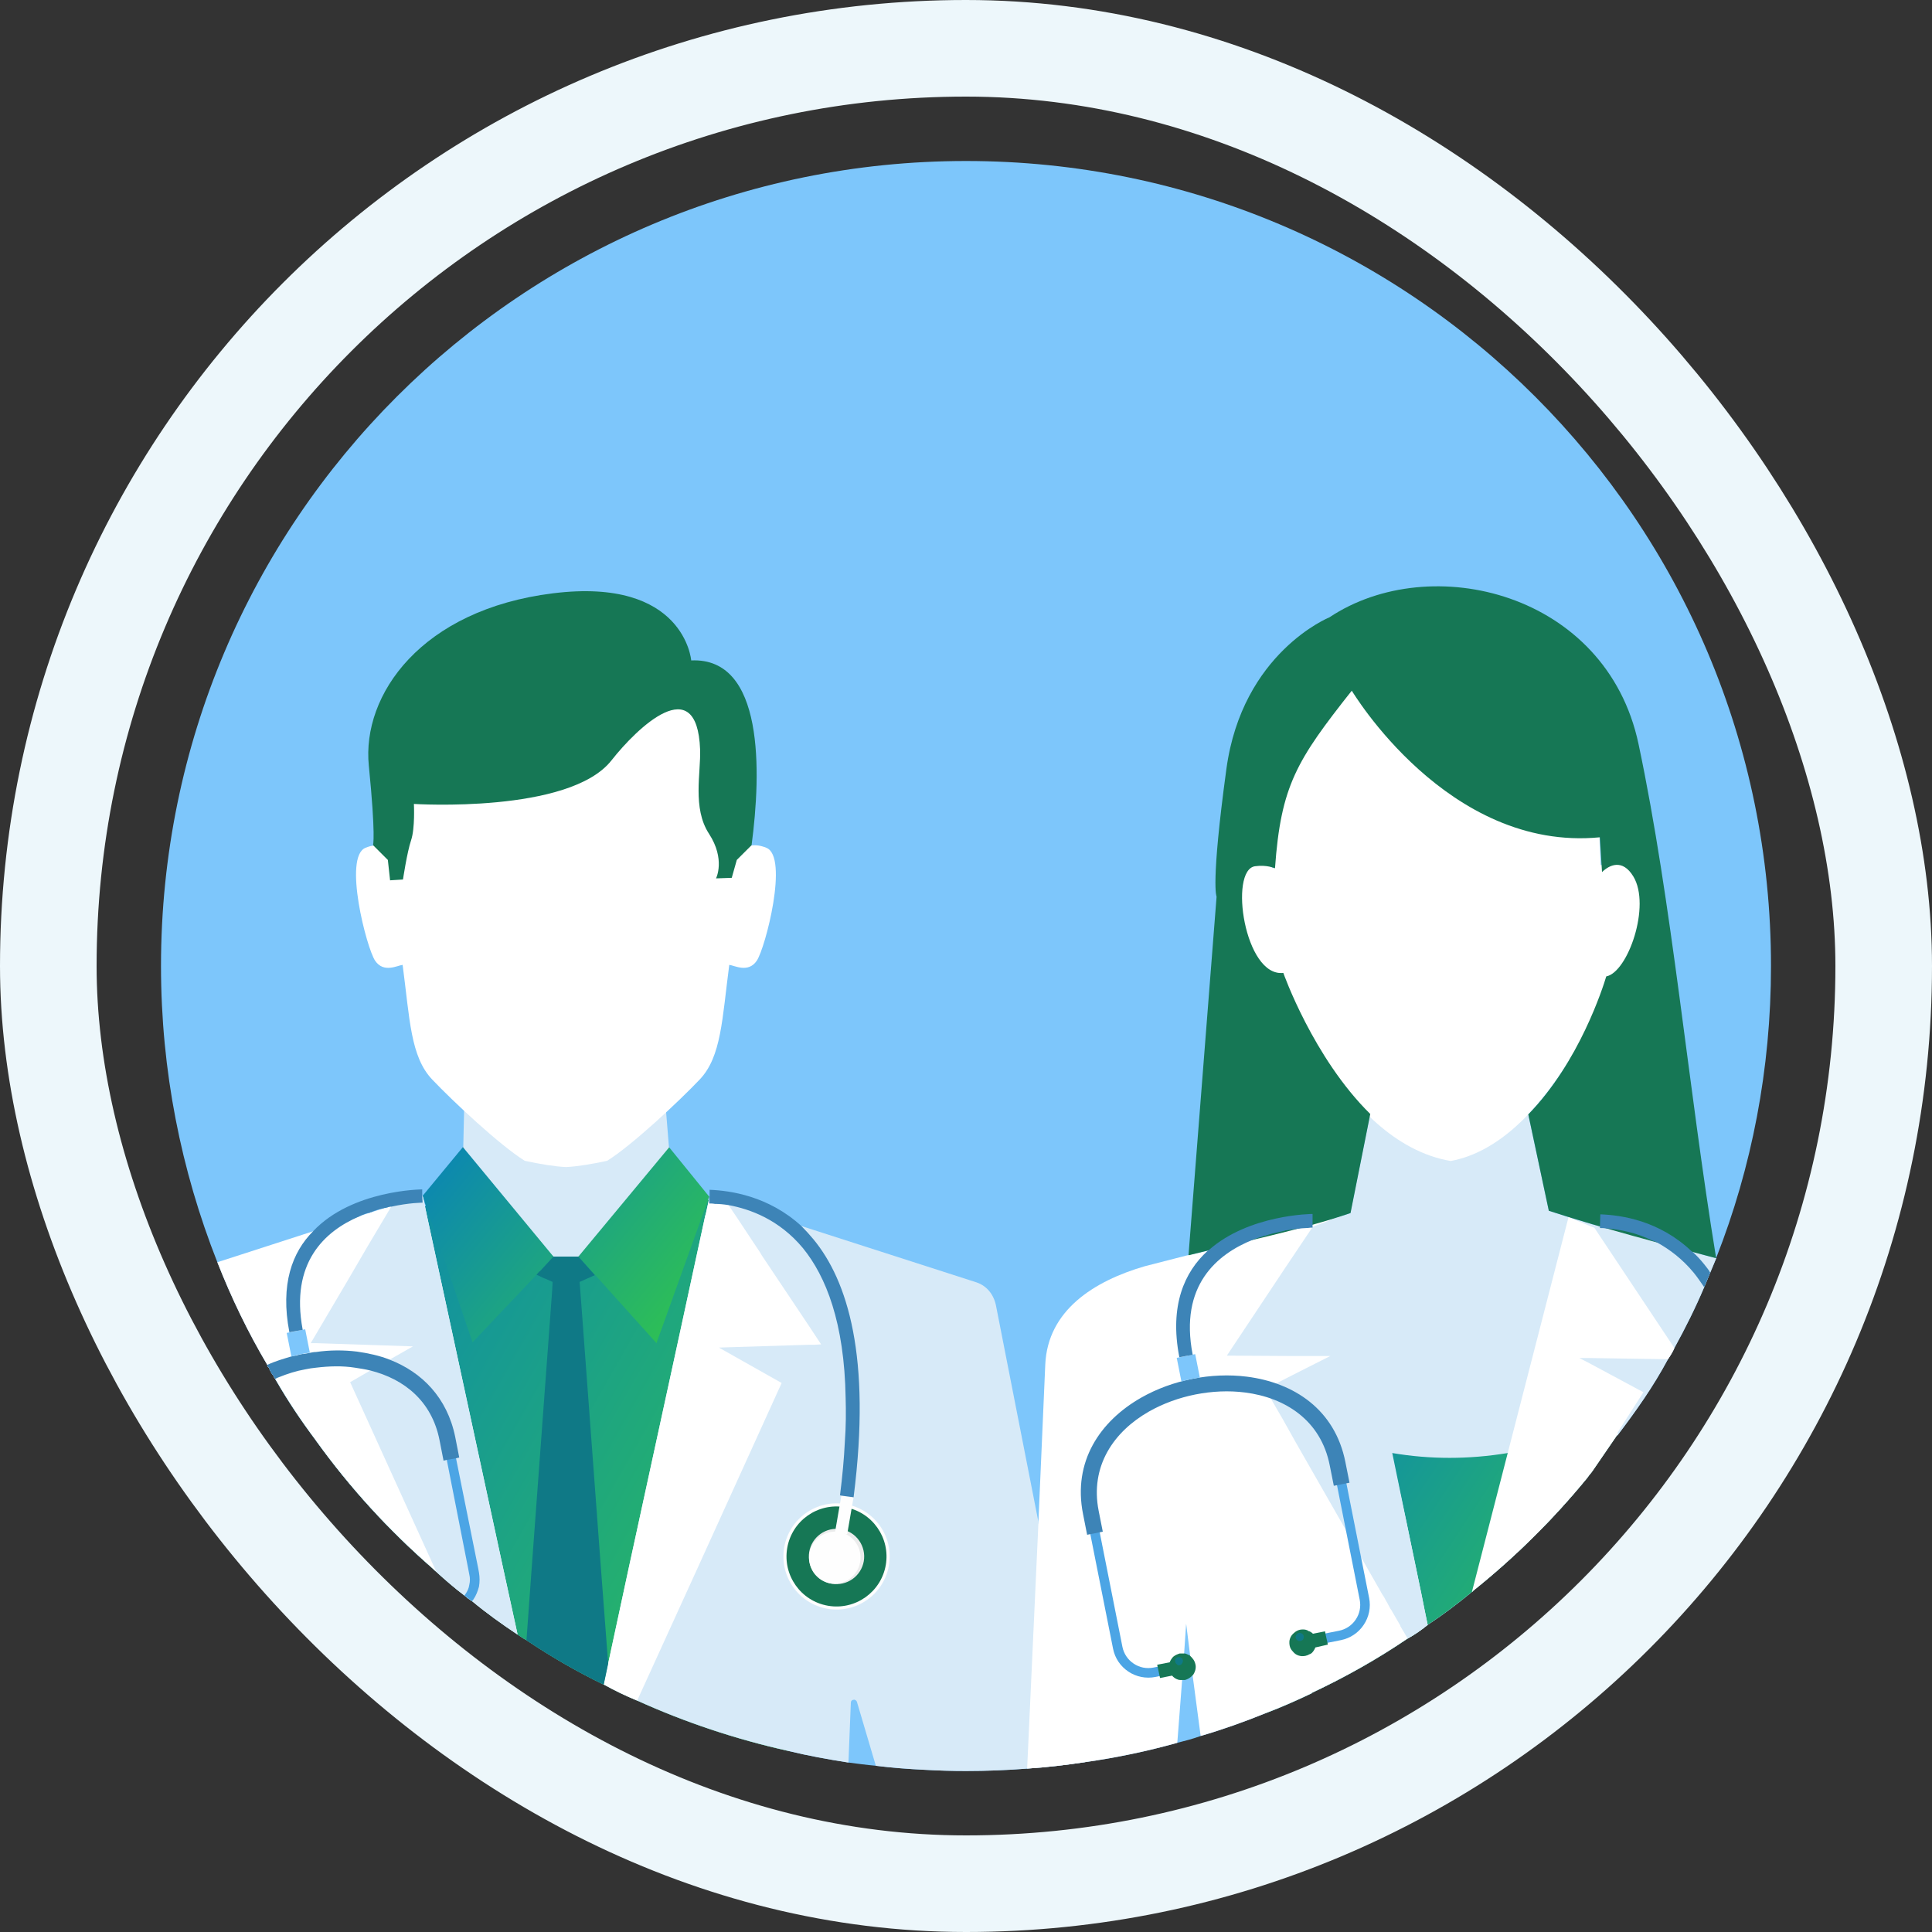
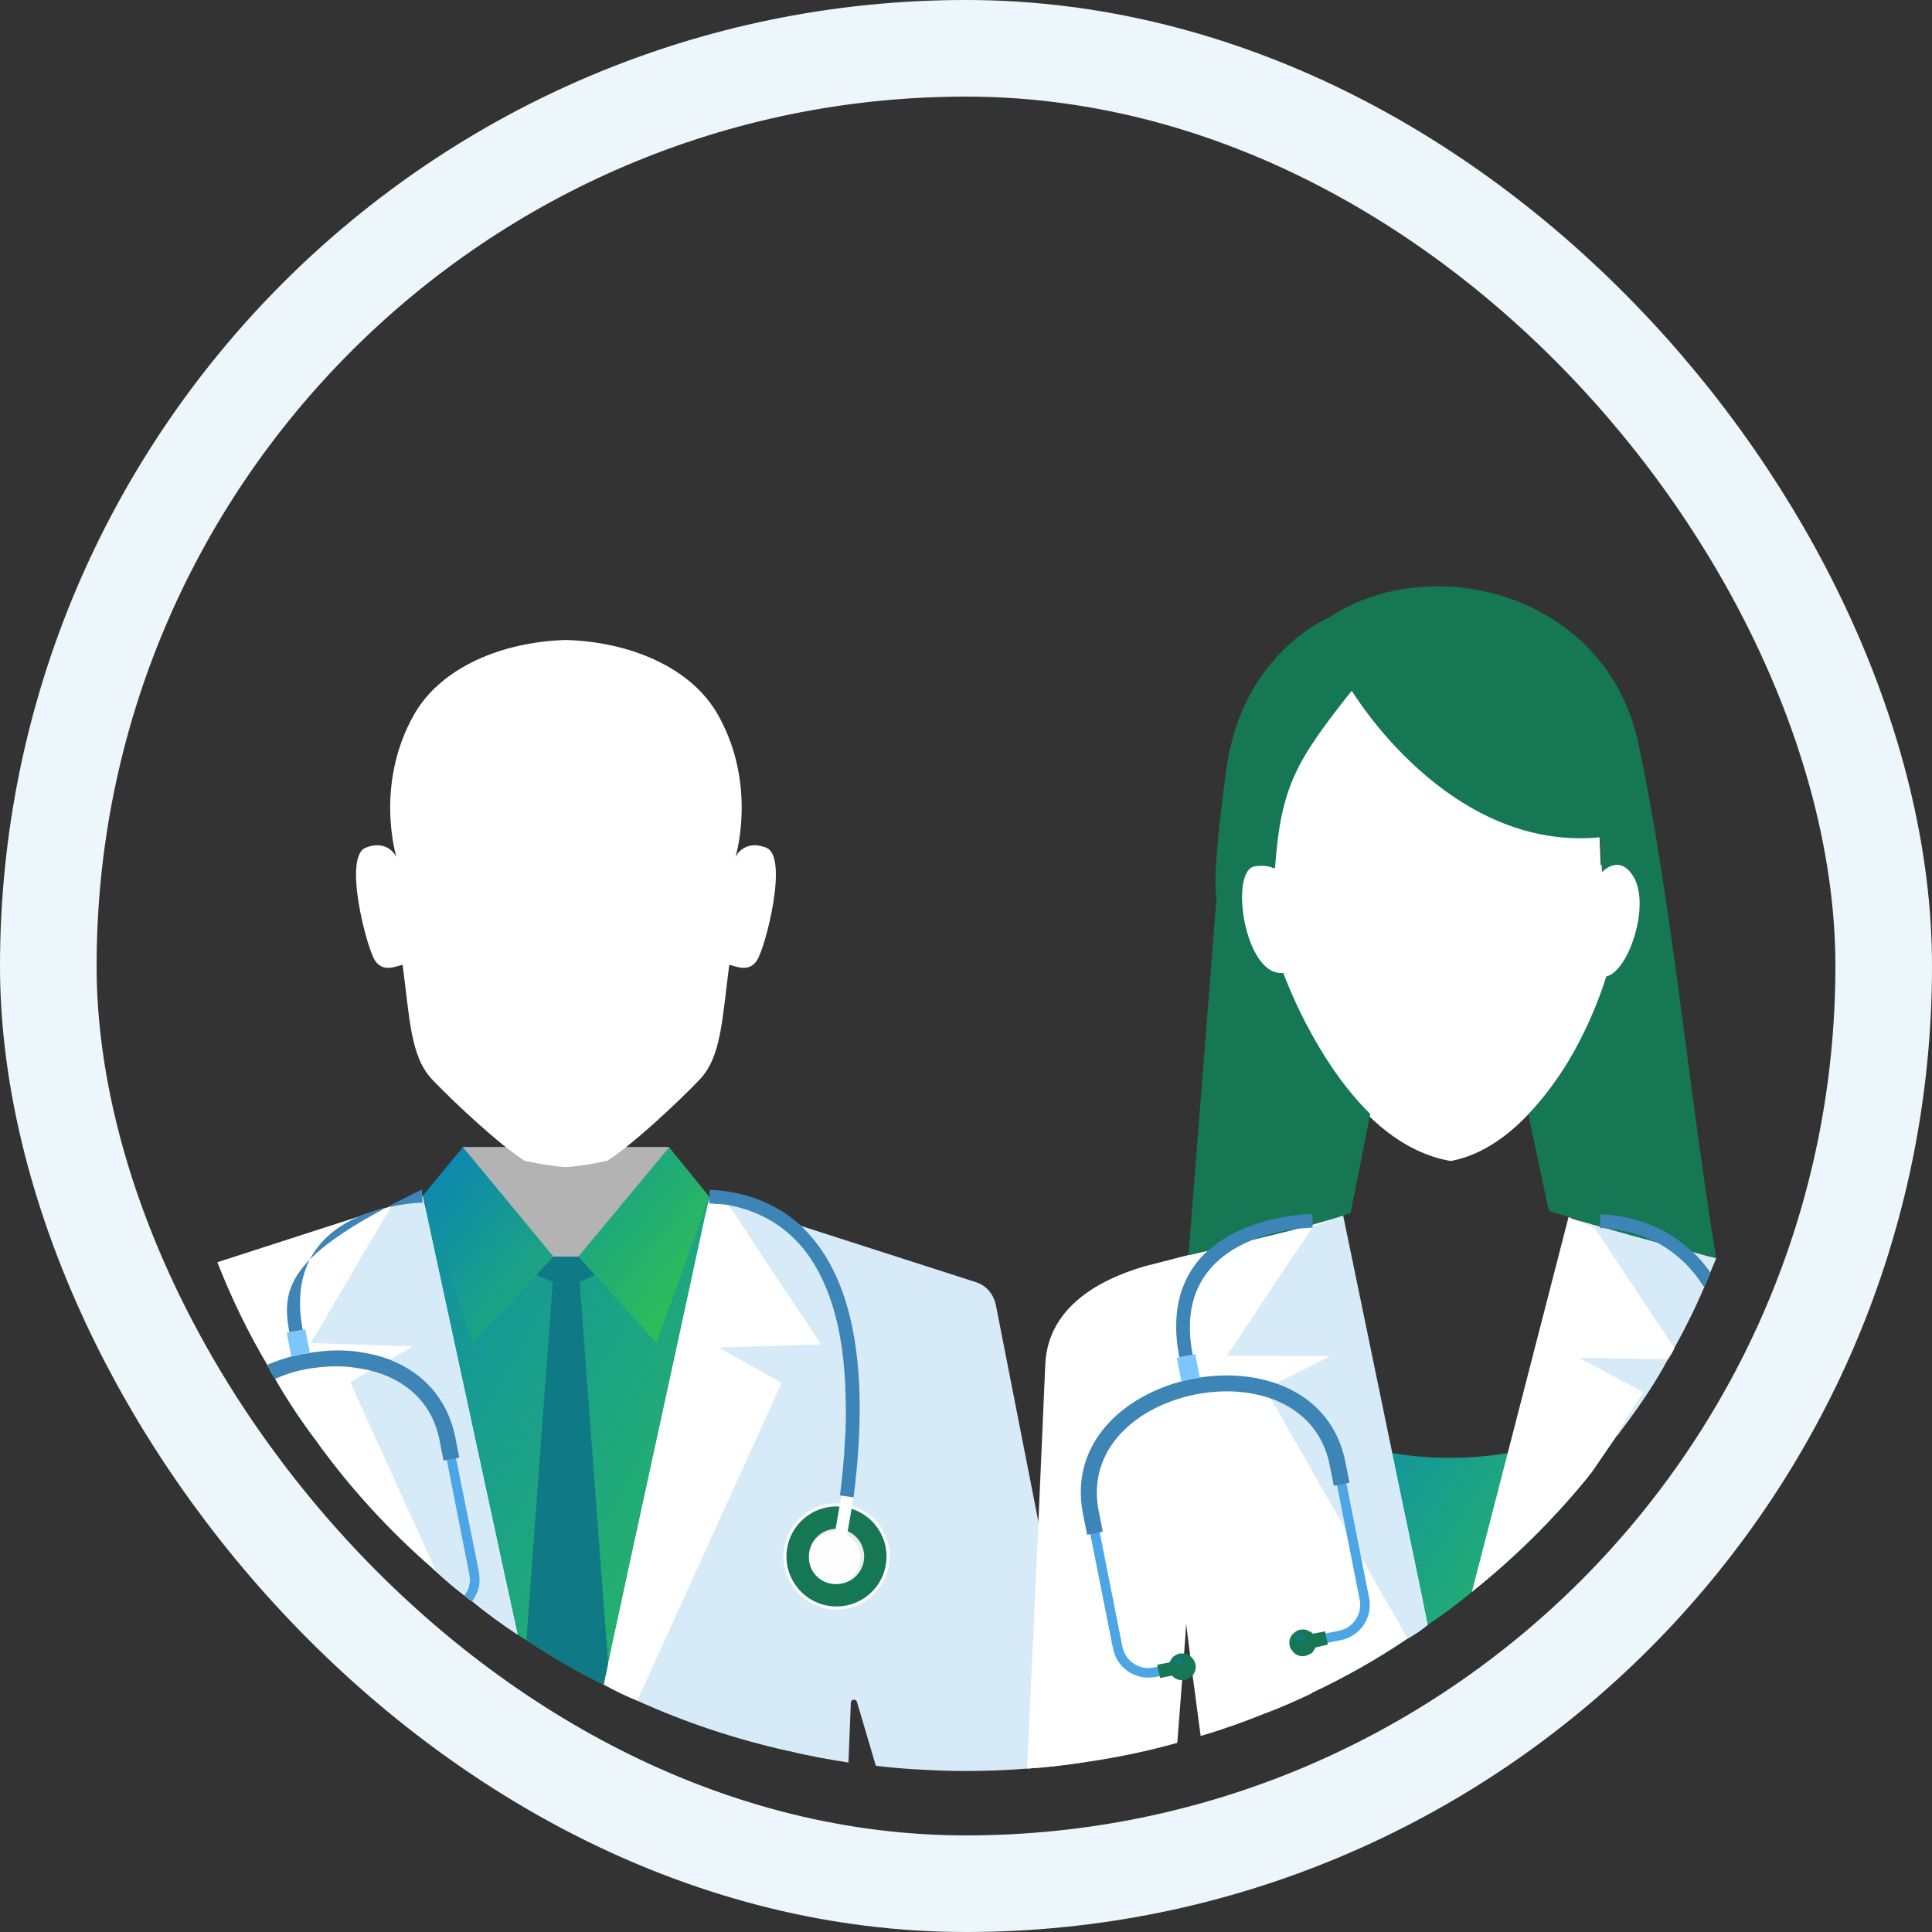
<svg xmlns="http://www.w3.org/2000/svg" width="60" height="60" viewBox="0 0 60 60" fill="none">
  <rect x="0" y="0" width="60" height="60" fill="#333333" stroke="none" />
-   <path d="M55 30C55 33.2 54.4 36.263 53.3 39.062V39.075C53.237 39.225 53.175 39.375 53.112 39.525L52.925 39.975C52.65 40.625 52.337 41.25 52 41.862C51.95 41.987 51.875 42.1 51.8 42.212C51.337 43.075 50.812 43.812 50.225 44.587V44.562L49.462 45.675C49.413 45.75 49.35 45.812 49.3 45.888C48.237 47.188 47.05 48.362 45.737 49.413C45.737 49.413 45.737 49.425 45.725 49.438C45.725 49.438 45.725 49.438 45.712 49.438C45.275 49.8 44.812 50.15 44.337 50.462C44.138 50.625 43.938 50.763 43.712 50.888C42.775 51.525 41.775 52.087 40.737 52.575V52.587C40.263 52.812 39.788 53.025 39.288 53.212C38.638 53.475 37.975 53.712 37.288 53.913C37.05 54 36.812 54.062 36.562 54.125C35.625 54.388 34.675 54.587 33.7 54.725C33.112 54.812 32.513 54.888 31.9 54.925C31.275 54.975 30.637 55 30 55C29.575 55 29.137 54.987 28.712 54.962C28.2 54.938 27.7 54.9 27.2 54.837C26.913 54.812 26.637 54.775 26.35 54.737C25.712 54.638 25.087 54.525 24.475 54.375C22.85 54.013 21.275 53.487 19.788 52.812C19.425 52.663 19.087 52.5 18.75 52.312H18.738C17.913 51.913 17.113 51.45 16.35 50.938C16.25 50.888 16.163 50.825 16.075 50.763C15.588 50.438 15.113 50.1 14.662 49.725C14.575 49.675 14.5 49.612 14.425 49.55C14.125 49.325 13.838 49.075 13.562 48.825C13.512 48.788 13.475 48.75 13.425 48.7C12.075 47.525 10.863 46.2 9.812 44.737C9.362 44.138 8.95 43.525 8.575 42.875C8.562 42.862 8.55 42.837 8.55 42.825C8.525 42.8 8.5 42.763 8.5 42.737C8.438 42.663 8.388 42.575 8.35 42.475C8.313 42.45 8.3 42.425 8.3 42.388C7.7 41.375 7.188 40.312 6.75 39.2C5.625 36.35 5 33.25 5 30C5 16.188 16.188 5 30 5C43.812 5 55 16.188 55 30Z" fill="#7DC6FB" />
  <path d="M14.371 35.621H20.781L20.816 36.059L17.683 40.808L14.318 36.012L14.371 35.621Z" fill="#B3B3B3" />
-   <path d="M25.113 39.588V48.7H13.425C12.075 47.525 10.863 46.2 9.812 44.738V39.588L11.412 38.713L11.625 38.6L13.25 37.713L13.313 37.688L14.363 37.113V36.888L14.387 36.088V35.625L14.413 34.5V34.425L20.663 34.288L20.688 34.55L20.775 35.625L20.813 36.063L20.875 36.813L20.888 36.963L21.875 37.575L21.938 37.613L23.325 38.475L23.388 38.513L25.113 39.588Z" fill="#D7EAF8" />
  <path d="M12.312 26.617C12.312 26.617 12.051 26.045 11.351 26.329C10.652 26.612 11.383 29.442 11.65 29.836C11.917 30.231 12.348 29.98 12.504 29.965C12.727 31.652 12.747 32.814 13.422 33.525C14.062 34.199 15.526 35.571 16.297 36.05C16.819 36.16 17.209 36.225 17.576 36.244C17.943 36.225 18.332 36.16 18.855 36.05C19.626 35.571 21.09 34.199 21.73 33.525C22.405 32.814 22.425 31.652 22.648 29.965C22.805 29.98 23.235 30.231 23.502 29.836C23.77 29.442 24.501 26.612 23.801 26.329C23.102 26.045 22.84 26.617 22.84 26.617C22.84 26.617 23.532 24.396 22.303 22.209C21.46 20.709 19.539 19.932 17.576 19.875C15.614 19.932 13.692 20.709 12.849 22.209C11.62 24.396 12.312 26.617 12.312 26.617Z" fill="white" />
  <path d="M26.438 43.7L26.238 44.788L25.888 46.7L25.863 46.8L25.738 47.513L25.725 47.6L25.463 49.025V49.038L25.325 49.737L25.313 49.837L24.475 54.375C22.85 54.013 21.275 53.487 19.788 52.812C19.425 52.663 19.088 52.5 18.75 52.312H18.738C17.913 51.913 17.113 51.45 16.35 50.938C16.25 50.888 16.163 50.825 16.075 50.763C15.588 50.438 15.113 50.1 14.663 49.725C14.575 49.675 14.5 49.612 14.425 49.55C14.125 49.325 13.838 49.075 13.563 48.825C13.513 48.788 13.475 48.75 13.425 48.7C12.075 47.525 10.863 46.2 9.813 44.737C9.363 44.138 8.95 43.525 8.575 42.875L8.65 42.775L8.738 42.65C8.738 42.65 8.738 42.638 8.75 42.638L9.038 42.225L9.125 42.112L9.525 41.538L9.813 41.15L10.8 39.763L11.625 38.6L12.125 37.9L13.2 37.475V37.462H13.225V37.45L14.088 36.675L14.363 36.888L15.588 37.812L15.6 37.825L17.188 39.025H17.963L19.763 37.663L20.875 36.812L21.063 36.675L21.988 37.25V37.263L22.013 37.275H22.025L22.2 37.388L22.888 37.812L23.025 37.9L23.388 38.513L23.6 38.888L23.65 38.975L25.113 41.45L25.3 41.763L26.263 43.413L26.438 43.7Z" fill="url(#paint0_linear_519_32442)" />
  <path d="M14.387 35.638L14.375 35.625L13.125 37.138L13.225 37.45V37.462L13.312 37.688L14.675 41.688L16.663 39.587L16.75 39.487H16.762L17.188 39.025L14.387 35.638ZM20.788 35.638H20.775L17.962 39.025L18.475 39.6H18.488L20.387 41.712L21.875 37.575L21.988 37.263V37.25L22.025 37.175V37.163L20.788 35.638Z" fill="url(#paint1_linear_519_32442)" />
  <path d="M14.662 49.725C14.575 49.675 14.5 49.613 14.425 49.55C14.125 49.325 13.838 49.075 13.562 48.825C13.512 48.788 13.475 48.75 13.425 48.7C12.075 47.525 10.863 46.2 9.812 44.738C9.362 44.138 8.95 43.525 8.575 42.875C8.562 42.863 8.55 42.838 8.55 42.825C8.525 42.8 8.5 42.763 8.5 42.738C8.437 42.663 8.387 42.575 8.35 42.475C8.312 42.45 8.3 42.425 8.3 42.388C7.7 41.375 7.187 40.313 6.75 39.2L9.725 38.238L11.162 37.775C11.175 37.763 11.2 37.763 11.212 37.75L11.912 37.525C11.938 37.513 11.95 37.513 11.975 37.513L12.162 37.45L13.113 37.138H13.125L13.2 37.463V37.475L13.25 37.713L15.625 48.7L16.075 50.763C15.587 50.438 15.113 50.1 14.662 49.725Z" fill="white" />
  <path d="M32.249 47.3V47.263L30.937 40.575C30.875 40.225 30.662 39.938 30.325 39.825L24.887 38.075L22.574 37.338L22.562 37.325L22.037 37.163L22.024 37.2V37.225L22.012 37.275L21.937 37.613L21.924 37.675L21.899 37.763L21.074 41.575L19.524 48.7L18.887 51.663L18.75 52.313C19.087 52.5 19.424 52.663 19.787 52.813C21.274 53.488 22.849 54.013 24.474 54.375C25.087 54.525 25.712 54.638 26.349 54.738L26.424 52.875C26.424 52.825 26.462 52.788 26.512 52.788C26.549 52.775 26.599 52.813 26.612 52.85L27.2 54.838C27.699 54.9 28.199 54.938 28.712 54.963C29.137 54.988 29.574 55 30 55C30.637 55 31.274 54.975 31.899 54.925C32.512 54.888 33.112 54.813 33.7 54.725L32.249 47.3ZM15.624 48.7L13.249 37.713L13.199 37.475V37.463L13.124 37.138H13.112L13.062 37.15L12.174 37.425L12.162 37.45L12.149 37.475L11.412 38.713L10.8 39.763L9.812 41.438L9.649 41.713H9.812L12.825 41.813L12.099 42.225L11.975 42.3L11.624 42.5L11.499 42.563L10.874 42.925L13.499 48.7L13.562 48.825C13.837 49.075 14.124 49.325 14.424 49.55C14.499 49.613 14.574 49.675 14.662 49.725C15.112 50.1 15.587 50.438 16.074 50.763L15.624 48.7Z" fill="#D7EAF8" />
  <path d="M25.5 41.75L25.3 41.763H25.113L22.325 41.85L24.275 42.95L21.663 48.7L19.788 52.813C19.425 52.663 19.087 52.5 18.75 52.313L18.887 51.663L19.525 48.7L21.075 41.575L21.9 37.763L21.925 37.675L21.938 37.613L22.012 37.275L22.025 37.225V37.2L22.038 37.163L22.562 37.325L22.575 37.338L22.625 37.425L22.887 37.813L23.325 38.475L23.6 38.888L23.65 38.975L25.113 41.163L25.5 41.75Z" fill="white" />
-   <path d="M22.237 27.279L22.725 27.262L22.882 26.706L23.341 26.248C23.644 23.963 23.734 20.408 21.466 20.51C21.466 20.51 21.262 17.918 17.172 18.426C13.082 18.934 11.234 21.575 11.454 23.778C11.674 25.981 11.585 26.247 11.585 26.247L12.045 26.706L12.114 27.339L12.515 27.314C12.515 27.314 12.641 26.467 12.767 26.094C12.893 25.721 12.854 24.967 12.854 24.967C12.854 24.967 17.685 25.275 18.99 23.614C19.797 22.589 21.649 20.812 21.742 23.273C21.769 24.003 21.498 25.096 22.018 25.892C22.537 26.689 22.237 27.279 22.237 27.279Z" fill="#167755" />
  <path d="M18.887 51.663L18.75 52.312H18.737C17.912 51.913 17.112 51.45 16.35 50.937L16.512 48.7L17.15 40.05V40.038L17.162 39.812L16.912 39.7H16.9L16.662 39.587L16.75 39.487H16.762L17.187 39.025H17.962L18.475 39.6L18 39.812L18.037 40.287L18.662 48.7L18.887 51.663Z" fill="#0F7986" />
  <path d="M25.699 49.962C24.801 49.807 24.199 48.954 24.354 48.056C24.509 47.159 25.363 46.557 26.26 46.712C27.158 46.867 27.76 47.72 27.605 48.618C27.45 49.515 26.596 50.117 25.699 49.962Z" fill="#FEFEFE" />
  <path d="M25.714 49.868C24.869 49.722 24.302 48.919 24.448 48.073C24.594 47.228 25.397 46.661 26.242 46.807C27.087 46.953 27.654 47.757 27.509 48.602C27.363 49.447 26.559 50.014 25.714 49.868Z" fill="#167755" />
  <path d="M25.832 49.184C25.608 49.145 25.408 49.019 25.276 48.833C25.145 48.647 25.093 48.416 25.132 48.191C25.171 47.967 25.297 47.767 25.483 47.636C25.669 47.504 25.9 47.452 26.125 47.491C26.349 47.53 26.549 47.656 26.68 47.842C26.812 48.028 26.864 48.259 26.826 48.484C26.787 48.708 26.66 48.908 26.474 49.04C26.288 49.171 26.057 49.223 25.832 49.184Z" fill="#EBECEC" />
  <path d="M25.933 47.583L26.31 47.648L26.513 46.472L26.136 46.407L25.933 47.583Z" fill="#FEFEFE" />
  <path d="M14.875 48.838C14.9 48.988 14.9 49.125 14.875 49.275C14.837 49.413 14.787 49.55 14.7 49.675C14.687 49.688 14.675 49.713 14.662 49.725C14.575 49.675 14.5 49.613 14.425 49.55C14.437 49.538 14.437 49.525 14.45 49.513C14.512 49.425 14.562 49.325 14.575 49.213C14.6 49.113 14.6 49 14.575 48.9L14.537 48.7L13.875 45.338L13.75 44.7C13.512 43.488 12.662 42.788 11.625 42.5C11.437 42.438 11.237 42.4 11.037 42.375C10.637 42.325 10.225 42.325 9.812 42.388C9.7 42.4 9.587 42.413 9.475 42.438C9.225 42.488 8.987 42.55 8.75 42.638C8.737 42.638 8.737 42.65 8.737 42.65C8.65 42.675 8.575 42.7 8.5 42.738C8.437 42.663 8.387 42.575 8.35 42.475C8.575 42.375 8.8 42.288 9.037 42.225C9.162 42.188 9.287 42.163 9.412 42.138C9.55 42.113 9.675 42.088 9.812 42.075C10.237 42.025 10.662 42.025 11.075 42.075C11.387 42.113 11.687 42.188 11.975 42.3C12.987 42.65 13.8 43.413 14.037 44.65L14.162 45.288L14.85 48.7L14.875 48.838Z" fill="#4CA5E5" />
  <path d="M14.262 45.263L14.162 45.288L13.875 45.338L13.775 45.362L13.65 44.725C13.412 43.513 12.55 42.825 11.5 42.562C11.35 42.525 11.187 42.5 11.025 42.475C10.637 42.413 10.225 42.425 9.812 42.475C9.7 42.487 9.6 42.5 9.487 42.525C9.2 42.575 8.925 42.663 8.65 42.775C8.612 42.788 8.587 42.8 8.55 42.825C8.525 42.8 8.5 42.763 8.5 42.737C8.437 42.663 8.387 42.575 8.35 42.475C8.312 42.45 8.3 42.425 8.3 42.388C8.537 42.275 8.8 42.2 9.05 42.125C9.075 42.112 9.1 42.112 9.125 42.112C9.15 42.1 9.175 42.1 9.2 42.1C9.262 42.075 9.325 42.063 9.387 42.05H9.425C9.487 42.038 9.55 42.025 9.625 42.013C9.687 42 9.75 41.988 9.812 41.988C10.237 41.925 10.675 41.925 11.087 41.975C11.437 42.025 11.787 42.1 12.1 42.225C13.1 42.613 13.887 43.4 14.137 44.625L14.262 45.263Z" fill="#3D84B7" />
  <path d="M9.622 42.008L9.478 41.281L9.191 41.338L8.904 41.395L9.05 42.13C9.238 42.075 9.429 42.035 9.622 42.008Z" fill="#7DC6FB" />
  <path d="M25.786 49.176C25.577 49.136 25.392 49.016 25.27 48.841C25.149 48.665 25.102 48.45 25.138 48.24C25.174 48.03 25.291 47.842 25.464 47.718C25.637 47.594 25.852 47.542 26.063 47.575C26.272 47.614 26.458 47.735 26.579 47.91C26.701 48.085 26.749 48.301 26.712 48.512C26.676 48.722 26.558 48.909 26.385 49.034C26.212 49.158 25.997 49.209 25.786 49.176Z" fill="#FEFEFE" />
-   <path d="M25.262 38.487C25.137 38.337 25.012 38.2 24.887 38.075C23.862 37.138 22.674 36.975 22.037 36.95V37.163H22.024V37.375C22.074 37.375 22.137 37.375 22.199 37.388C22.324 37.388 22.462 37.4 22.624 37.425C23.299 37.55 24.199 37.875 24.937 38.763C25.649 39.638 26.224 41.075 26.262 43.413C26.274 43.837 26.274 44.288 26.237 44.788C26.212 45.3 26.162 45.85 26.087 46.438L26.137 46.45L26.512 46.5C26.512 46.487 26.512 46.487 26.512 46.475C27.062 42.138 26.324 39.775 25.262 38.487ZM13.112 37.138V36.938C13.099 36.938 10.937 36.95 9.724 38.237C9.074 38.888 8.699 39.888 8.987 41.375L9.187 41.337L9.399 41.3V41.288C9.012 39.225 10.074 38.237 11.162 37.775C11.174 37.763 11.199 37.763 11.212 37.75C11.299 37.712 11.387 37.675 11.474 37.663C11.487 37.663 11.487 37.663 11.487 37.663C11.499 37.638 11.499 37.638 11.512 37.65C11.649 37.587 11.787 37.55 11.912 37.525C11.937 37.513 11.949 37.513 11.974 37.513C11.999 37.5 12.037 37.5 12.062 37.487C12.099 37.475 12.124 37.475 12.149 37.475C12.712 37.35 13.124 37.35 13.124 37.35L13.112 37.138Z" fill="#3D84B7" />
-   <path d="M49.437 38.025V38.1L49.362 42.175V42.337L49.325 44.375L49.3 45.888C48.237 47.187 47.05 48.362 45.737 49.413C45.737 49.413 45.737 49.425 45.725 49.437C45.725 49.437 45.725 49.437 45.712 49.437C45.275 49.8 44.812 50.15 44.337 50.462C44.137 50.625 43.937 50.762 43.712 50.888C42.775 51.525 41.775 52.087 40.737 52.575L40.675 51.6L40.662 51.375L40.65 51.012L40.637 50.95V50.8L40.625 50.787V50.65L40.25 44.812L40.212 44.25L40.187 43.812V43.688L40.162 43.312V43.3L40.15 43.187L40.125 42.712L40.087 42.112L39.912 39.375L39.85 38.388L40.575 38.138C40.587 38.138 40.587 38.138 40.6 38.138L40.762 38.075L41.35 37.875L41.425 37.837C41.487 37.825 41.562 37.8 41.625 37.775C41.637 37.775 41.637 37.775 41.65 37.775H41.662L41.712 37.75C41.787 37.725 41.862 37.7 41.937 37.675L42.537 34.675L42.55 34.6L42.562 34.525L47.412 34.388L47.462 34.6V34.612L48.1 37.6L48.712 37.8H48.725C48.737 37.8 48.762 37.812 48.775 37.812L48.787 37.825H48.8C48.962 37.875 49.125 37.925 49.287 37.975C49.3 37.975 49.312 37.975 49.325 37.987L49.437 38.025Z" fill="#D7EAF8" />
+   <path d="M25.262 38.487C25.137 38.337 25.012 38.2 24.887 38.075C23.862 37.138 22.674 36.975 22.037 36.95V37.163H22.024V37.375C22.074 37.375 22.137 37.375 22.199 37.388C22.324 37.388 22.462 37.4 22.624 37.425C23.299 37.55 24.199 37.875 24.937 38.763C25.649 39.638 26.224 41.075 26.262 43.413C26.274 43.837 26.274 44.288 26.237 44.788C26.212 45.3 26.162 45.85 26.087 46.438L26.137 46.45L26.512 46.5C26.512 46.487 26.512 46.487 26.512 46.475C27.062 42.138 26.324 39.775 25.262 38.487ZM13.112 37.138V36.938C9.074 38.888 8.699 39.888 8.987 41.375L9.187 41.337L9.399 41.3V41.288C9.012 39.225 10.074 38.237 11.162 37.775C11.174 37.763 11.199 37.763 11.212 37.75C11.299 37.712 11.387 37.675 11.474 37.663C11.487 37.663 11.487 37.663 11.487 37.663C11.499 37.638 11.499 37.638 11.512 37.65C11.649 37.587 11.787 37.55 11.912 37.525C11.937 37.513 11.949 37.513 11.974 37.513C11.999 37.5 12.037 37.5 12.062 37.487C12.099 37.475 12.124 37.475 12.149 37.475C12.712 37.35 13.124 37.35 13.124 37.35L13.112 37.138Z" fill="#3D84B7" />
  <path d="M50.237 43.95V44.55L50.225 44.562L49.462 45.675C49.412 45.75 49.35 45.812 49.3 45.888C48.237 47.188 47.05 48.362 45.737 49.413C45.737 49.413 45.737 49.425 45.725 49.438C45.725 49.438 45.725 49.438 45.712 49.438C45.275 49.8 44.812 50.15 44.337 50.462C44.137 50.625 43.937 50.763 43.712 50.888C42.775 51.525 41.775 52.087 40.737 52.575V52.587C40.262 52.812 39.787 53.025 39.287 53.212L39.375 43.862C39.525 43.938 39.675 44.013 39.837 44.075C39.962 44.138 40.087 44.188 40.212 44.25C40.437 44.337 40.662 44.425 40.887 44.5C40.937 44.525 40.987 44.538 41.025 44.55L41.037 44.562C41.05 44.562 41.05 44.562 41.05 44.562C41.05 44.562 41.05 44.562 41.062 44.562C41.075 44.575 41.075 44.575 41.087 44.575H41.1C41.112 44.587 41.112 44.587 41.125 44.587C41.15 44.6 41.175 44.612 41.2 44.612C41.287 44.638 41.362 44.663 41.437 44.688C41.437 44.688 41.45 44.688 41.45 44.7C41.5 44.712 41.537 44.725 41.575 44.737H41.587C41.625 44.75 41.675 44.763 41.712 44.775C41.75 44.788 41.762 44.788 41.8 44.8H41.812C41.95 44.837 42.087 44.875 42.225 44.913C42.35 44.95 42.475 44.975 42.612 45C42.775 45.05 42.95 45.075 43.112 45.1C43.137 45.112 43.15 45.112 43.175 45.112H43.212C43.225 45.125 43.225 45.125 43.237 45.125C44.412 45.325 45.612 45.325 46.825 45.125C46.837 45.112 46.85 45.112 46.862 45.112C47.675 44.975 48.487 44.725 49.325 44.375C49.625 44.25 49.937 44.112 50.237 43.95Z" fill="url(#paint2_linear_519_32442)" />
  <path d="M53.3 39.075C53.237 39.225 53.175 39.375 53.112 39.525L52.925 39.975C52.65 40.625 52.337 41.25 52 41.862C51.95 41.987 51.875 42.1 51.8 42.212C51.337 43.075 50.812 43.812 50.225 44.587V44.562L49.462 45.675C49.412 45.75 49.35 45.812 49.3 45.887C48.237 47.187 47.05 48.362 45.737 49.412L46.862 45.112L48.775 37.837H48.8L48.862 37.862L49.287 37.975C49.3 37.975 49.312 37.975 49.325 37.987C49.35 37.987 49.387 38 49.425 38.012L49.437 38.025H49.45C49.525 38.037 49.6 38.062 49.687 38.087C49.75 38.112 49.825 38.125 49.887 38.15C49.887 38.15 49.887 38.15 49.9 38.15C49.9 38.15 49.9 38.15 49.912 38.15H49.925L51.337 38.537L52.512 38.862H52.537V38.875H52.562L52.912 38.975C53.037 39.012 53.175 39.037 53.3 39.075Z" fill="#D7EAF8" />
  <path d="M44.237 49.975L44.137 49.475L43.674 47.25L43.212 45.112L41.662 37.775H41.649C41.637 37.775 41.637 37.775 41.624 37.775C41.562 37.8 41.487 37.825 41.424 37.837C41.374 37.85 41.337 37.875 41.287 37.875L40.762 38L39.912 38.212C39.899 38.225 39.887 38.225 39.874 38.225C39.824 38.237 39.774 38.25 39.712 38.262C39.587 38.287 39.437 38.325 39.299 38.375C39.262 38.375 39.237 38.388 39.212 38.4L37.537 38.825C37.537 38.825 37.537 38.825 37.524 38.837C37.524 38.837 37.512 38.837 37.499 38.85C37.424 38.862 37.337 38.875 37.262 38.9L36.912 38.975L35.549 39.325C33.962 39.788 32.537 40.7 32.462 42.375L32.249 47.262V47.3L31.899 54.925C32.512 54.887 33.112 54.812 33.699 54.725C34.674 54.587 35.624 54.388 36.562 54.125L36.712 52.175L36.774 51.35L36.837 50.425L36.962 51.425L37.037 52.025L37.287 53.912C37.974 53.712 38.637 53.475 39.287 53.212C39.787 53.025 40.262 52.812 40.737 52.587V52.575C41.774 52.087 42.774 51.525 43.712 50.888C43.937 50.762 44.137 50.625 44.337 50.462L44.237 49.975ZM41.162 50.737L40.874 50.787L40.937 51.075L41.224 51.012L41.162 50.737ZM40.437 50.737C40.412 50.712 40.374 50.712 40.337 50.712C40.274 50.725 40.224 50.8 40.237 50.862C40.249 50.888 40.249 50.9 40.262 50.912C40.274 50.925 40.287 50.937 40.299 50.95C40.312 50.95 40.324 50.962 40.337 50.962H40.387C40.462 50.95 40.499 50.888 40.487 50.812C40.487 50.787 40.462 50.75 40.437 50.737ZM44.237 49.975L44.137 49.475L43.674 47.25L43.212 45.112H43.174C43.149 45.112 43.137 45.112 43.112 45.1C42.949 45.075 42.774 45.05 42.612 45C42.474 44.975 42.349 44.95 42.224 44.912C42.087 44.875 41.949 44.837 41.812 44.8H41.799C41.762 44.788 41.749 44.788 41.712 44.775C41.674 44.762 41.624 44.75 41.587 44.737H41.574C41.537 44.725 41.499 44.712 41.449 44.7C41.449 44.687 41.437 44.687 41.437 44.687C41.362 44.662 41.287 44.638 41.199 44.612C41.174 44.612 41.149 44.6 41.124 44.587C41.112 44.587 41.112 44.587 41.099 44.575H41.087C41.074 44.575 41.074 44.575 41.062 44.562C41.049 44.562 41.049 44.562 41.049 44.562C41.049 44.562 41.049 44.562 41.037 44.562C41.049 44.587 41.062 44.6 41.074 44.625C41.099 44.662 41.112 44.7 41.124 44.737C41.249 44.962 41.337 45.212 41.387 45.487L41.512 46.125L41.812 46.062L42.099 47.55L42.174 47.925L42.249 48.312L41.837 47.6L41.799 47.55L42.224 49.687C42.249 49.788 42.249 49.9 42.224 50C42.199 50.112 42.162 50.212 42.099 50.3C42.049 50.387 41.962 50.462 41.874 50.525C41.787 50.587 41.687 50.625 41.587 50.65L41.162 50.725L41.149 50.663L40.774 50.737C40.737 50.7 40.687 50.663 40.624 50.65C40.612 50.638 40.599 50.625 40.587 50.625C40.524 50.6 40.449 50.6 40.374 50.612C40.312 50.625 40.237 50.663 40.187 50.712C40.137 50.75 40.087 50.812 40.062 50.888C40.037 50.95 40.037 51.025 40.049 51.1C40.062 51.175 40.099 51.237 40.149 51.288C40.199 51.35 40.249 51.387 40.324 51.412C40.399 51.438 40.462 51.438 40.537 51.425C40.587 51.412 40.624 51.4 40.662 51.375L40.674 51.6L40.737 52.575C41.774 52.087 42.774 51.525 43.712 50.888C43.937 50.762 44.137 50.625 44.337 50.462L44.237 49.975ZM44.237 49.975L44.137 49.475L43.674 47.25L43.212 45.112H43.174C43.149 45.112 43.137 45.112 43.112 45.1C42.949 45.075 42.774 45.05 42.612 45C42.474 44.975 42.349 44.95 42.224 44.912C42.087 44.875 41.949 44.837 41.812 44.8H41.799C41.762 44.788 41.749 44.788 41.712 44.775C41.674 44.762 41.624 44.75 41.587 44.737H41.574C41.537 44.725 41.499 44.712 41.449 44.7C41.449 44.687 41.437 44.687 41.437 44.687C41.362 44.662 41.287 44.638 41.199 44.612C41.174 44.612 41.149 44.6 41.124 44.587C41.112 44.587 41.112 44.587 41.099 44.575H41.087C41.074 44.575 41.074 44.575 41.062 44.562C41.049 44.562 41.049 44.562 41.049 44.562C41.049 44.562 41.049 44.562 41.037 44.562C41.049 44.587 41.062 44.6 41.074 44.625C41.099 44.662 41.112 44.7 41.124 44.737C41.249 44.962 41.337 45.212 41.387 45.487L41.512 46.125L41.812 46.062L42.099 47.55L42.174 47.925L42.249 48.312L41.837 47.6L41.799 47.55L42.224 49.687C42.249 49.788 42.249 49.9 42.224 50C42.199 50.112 42.162 50.212 42.099 50.3C42.049 50.387 41.962 50.462 41.874 50.525C41.787 50.587 41.687 50.625 41.587 50.65L41.162 50.725V50.737L41.224 51.012L41.637 50.937C41.787 50.912 41.924 50.85 42.049 50.775C42.162 50.687 42.274 50.587 42.349 50.462C42.437 50.337 42.487 50.2 42.512 50.062C42.549 49.912 42.549 49.762 42.512 49.625L42.262 48.35L42.812 49.312L42.824 49.325V49.337L42.862 49.4L42.924 49.512L42.974 49.587L43.037 49.7L43.087 49.788L43.187 49.975L43.199 49.987L43.474 50.462L43.487 50.487V50.5L43.574 50.65L43.599 50.687L43.712 50.888C43.937 50.762 44.137 50.625 44.337 50.462L44.237 49.975ZM44.237 49.975L44.137 49.475L43.674 47.25L43.212 45.112H43.174C43.149 45.112 43.137 45.112 43.112 45.1C42.949 45.075 42.774 45.05 42.612 45C42.474 44.975 42.349 44.95 42.224 44.912C42.087 44.875 41.949 44.837 41.812 44.8H41.799C41.762 44.788 41.749 44.788 41.712 44.775C41.674 44.762 41.624 44.75 41.587 44.737H41.574C41.537 44.725 41.499 44.712 41.449 44.7C41.449 44.687 41.437 44.687 41.437 44.687C41.362 44.662 41.287 44.638 41.199 44.612C41.174 44.612 41.149 44.6 41.124 44.587C41.112 44.587 41.112 44.587 41.099 44.575H41.087C41.074 44.575 41.074 44.575 41.062 44.562C41.049 44.562 41.049 44.562 41.049 44.562C41.049 44.562 41.049 44.562 41.037 44.562C41.049 44.587 41.062 44.6 41.074 44.625C41.099 44.662 41.112 44.7 41.124 44.737C41.249 44.962 41.337 45.212 41.387 45.487L41.512 46.125L41.812 46.062L42.099 47.55L42.174 47.925L42.249 48.312L41.837 47.6L41.799 47.55L42.224 49.687C42.249 49.788 42.249 49.9 42.224 50C42.199 50.112 42.162 50.212 42.099 50.3C42.049 50.387 41.962 50.462 41.874 50.525C41.787 50.587 41.687 50.625 41.587 50.65L41.162 50.725V50.737L41.224 51.012L41.637 50.937C41.787 50.912 41.924 50.85 42.049 50.775C42.162 50.687 42.274 50.587 42.349 50.462C42.437 50.337 42.487 50.2 42.512 50.062C42.549 49.912 42.549 49.762 42.512 49.625L42.262 48.35L42.812 49.312L42.824 49.325V49.337L42.862 49.4L42.924 49.512L42.974 49.587L43.037 49.7L43.087 49.788L43.187 49.975L43.199 49.987L43.474 50.462L43.487 50.487V50.5L43.574 50.65L43.599 50.687L43.712 50.888C43.937 50.762 44.137 50.625 44.337 50.462L44.237 49.975ZM44.237 49.975L44.137 49.475L43.674 47.25L43.212 45.112H43.174C43.149 45.112 43.137 45.112 43.112 45.1C42.949 45.075 42.774 45.05 42.612 45C42.474 44.975 42.349 44.95 42.224 44.912C42.087 44.875 41.949 44.837 41.812 44.8H41.799C41.762 44.788 41.749 44.788 41.712 44.775C41.674 44.762 41.624 44.75 41.587 44.737H41.574C41.537 44.725 41.499 44.712 41.449 44.7C41.449 44.687 41.437 44.687 41.437 44.687C41.362 44.662 41.287 44.638 41.199 44.612C41.174 44.612 41.149 44.6 41.124 44.587C41.112 44.587 41.112 44.587 41.099 44.575H41.087C41.074 44.575 41.074 44.575 41.062 44.562C41.049 44.562 41.049 44.562 41.049 44.562C41.049 44.562 41.049 44.562 41.037 44.562C41.049 44.587 41.062 44.6 41.074 44.625C41.099 44.662 41.112 44.7 41.124 44.737C41.249 44.962 41.337 45.212 41.387 45.487L41.512 46.125L41.812 46.062L42.099 47.55L42.174 47.925L42.249 48.312L41.837 47.6L41.799 47.55L42.224 49.687C42.249 49.788 42.249 49.9 42.224 50C42.199 50.112 42.162 50.212 42.099 50.3C42.049 50.387 41.962 50.462 41.874 50.525C41.787 50.587 41.687 50.625 41.587 50.65L41.162 50.725V50.737L41.224 51.012L41.637 50.937C41.787 50.912 41.924 50.85 42.049 50.775C42.162 50.687 42.274 50.587 42.349 50.462C42.437 50.337 42.487 50.2 42.512 50.062C42.549 49.912 42.549 49.762 42.512 49.625L42.262 48.35L42.812 49.312L42.824 49.325V49.337L42.862 49.4L42.924 49.512L42.974 49.587L43.037 49.7L43.087 49.788L43.187 49.975L43.199 49.987L43.474 50.462L43.487 50.487V50.5L43.574 50.65L43.599 50.687L43.712 50.888C43.937 50.762 44.137 50.625 44.337 50.462L44.237 49.975ZM44.237 49.975L44.137 49.475L43.674 47.25L43.212 45.112H43.174C43.149 45.112 43.137 45.112 43.112 45.1C42.949 45.075 42.774 45.05 42.612 45C42.474 44.975 42.349 44.95 42.224 44.912C42.087 44.875 41.949 44.837 41.812 44.8H41.799C41.762 44.788 41.749 44.788 41.712 44.775C41.674 44.762 41.624 44.75 41.587 44.737H41.574C41.537 44.725 41.499 44.712 41.449 44.7C41.449 44.687 41.437 44.687 41.437 44.687C41.362 44.662 41.287 44.638 41.199 44.612C41.174 44.612 41.149 44.6 41.124 44.587C41.112 44.587 41.112 44.587 41.099 44.575H41.087C41.074 44.575 41.074 44.575 41.062 44.562C41.049 44.562 41.049 44.562 41.049 44.562C41.049 44.562 41.049 44.562 41.037 44.562C41.049 44.587 41.062 44.6 41.074 44.625C41.099 44.662 41.112 44.7 41.124 44.737C41.249 44.962 41.337 45.212 41.387 45.487L41.512 46.125L41.812 46.062L42.099 47.55L42.174 47.925L42.249 48.312L42.262 48.35L42.812 49.312L42.824 49.325V49.337L42.862 49.4L42.924 49.512L42.974 49.587L43.037 49.7L43.087 49.788L43.187 49.975L43.199 49.987L43.474 50.462L43.487 50.487V50.5L43.574 50.65L43.599 50.687L43.712 50.888C43.937 50.762 44.137 50.625 44.337 50.462L44.237 49.975ZM44.237 49.975L44.137 49.475L43.674 47.25L43.212 45.112H43.174C43.149 45.112 43.137 45.112 43.112 45.1C42.949 45.075 42.774 45.05 42.612 45C42.474 44.975 42.349 44.95 42.224 44.912C42.087 44.875 41.949 44.837 41.812 44.8H41.799C41.762 44.788 41.749 44.788 41.712 44.775C41.674 44.762 41.624 44.75 41.587 44.737C41.587 44.75 41.599 44.775 41.599 44.788L41.612 44.8C41.624 44.85 41.649 44.9 41.662 44.95C41.674 44.962 41.674 44.975 41.674 44.987C41.687 45.025 41.712 45.075 41.712 45.125C41.724 45.125 41.724 45.125 41.712 45.137C41.749 45.225 41.774 45.312 41.787 45.4L41.912 46.05L41.812 46.062L42.099 47.55L42.174 47.925L42.249 48.312L42.262 48.35L42.812 49.312L42.824 49.325V49.337L42.862 49.4L42.924 49.512L42.974 49.587L43.037 49.7L43.087 49.788L43.187 49.975L43.199 49.987L43.474 50.462L43.487 50.487V50.5L43.574 50.65L43.599 50.687L43.712 50.888C43.937 50.762 44.137 50.625 44.337 50.462L44.237 49.975ZM51.799 42.212C51.874 42.1 51.949 41.987 51.999 41.862L49.512 38.125L49.437 38.1L48.862 37.862L48.799 37.837H48.787V37.825L48.774 37.812C48.762 37.812 48.737 37.8 48.724 37.8H48.712L46.824 45.125L45.712 49.437C45.724 49.437 45.724 49.437 45.724 49.437C45.737 49.425 45.737 49.413 45.737 49.413C47.049 48.362 48.237 47.187 49.299 45.888C49.349 45.812 49.412 45.75 49.462 45.675L50.224 44.562L50.237 44.55V44.487L51.037 43.237L49.362 42.337L49.049 42.175H49.362L51.799 42.212ZM44.237 49.975L44.137 49.475L43.674 47.25L43.212 45.112H43.174C43.149 45.112 43.137 45.112 43.112 45.1C42.949 45.075 42.774 45.05 42.612 45C42.474 44.975 42.349 44.95 42.224 44.912C42.087 44.875 41.949 44.837 41.812 44.8H41.799C41.762 44.788 41.749 44.788 41.712 44.775C41.674 44.762 41.624 44.75 41.587 44.737C41.587 44.75 41.599 44.775 41.599 44.788L41.612 44.8C41.624 44.85 41.649 44.9 41.662 44.95C41.674 44.962 41.674 44.975 41.674 44.987C41.687 45.025 41.712 45.075 41.712 45.125C41.724 45.125 41.724 45.125 41.712 45.137C41.749 45.225 41.774 45.312 41.787 45.4L41.912 46.05L41.812 46.062L42.099 47.55L42.174 47.925L42.249 48.312L42.262 48.35L42.812 49.312L42.824 49.325V49.337L42.862 49.4L42.924 49.512L42.974 49.587L43.037 49.7L43.087 49.788L43.187 49.975L43.199 49.987L43.474 50.462L43.487 50.487V50.5L43.574 50.65L43.599 50.687L43.712 50.888C43.937 50.762 44.137 50.625 44.337 50.462L44.237 49.975ZM44.237 49.975L44.137 49.475L43.674 47.25L43.212 45.112H43.174C43.149 45.112 43.137 45.112 43.112 45.1C42.949 45.075 42.774 45.05 42.612 45C42.474 44.975 42.349 44.95 42.224 44.912C42.087 44.875 41.949 44.837 41.812 44.8H41.799C41.762 44.788 41.749 44.788 41.712 44.775C41.674 44.762 41.624 44.75 41.587 44.737C41.587 44.75 41.599 44.775 41.599 44.788L41.612 44.8C41.624 44.85 41.649 44.9 41.662 44.95C41.674 44.962 41.674 44.975 41.674 44.987C41.687 45.025 41.712 45.075 41.712 45.125C41.724 45.125 41.724 45.125 41.712 45.137C41.749 45.225 41.774 45.312 41.787 45.4L41.912 46.05L41.812 46.062L42.099 47.55L42.174 47.925L42.249 48.312L42.262 48.35L42.812 49.312L42.824 49.325V49.337L42.862 49.4L42.924 49.512L42.974 49.587L43.037 49.7L43.087 49.788L43.187 49.975L43.199 49.987L43.474 50.462L43.487 50.487V50.5L43.574 50.65L43.599 50.687L43.712 50.888C43.937 50.762 44.137 50.625 44.337 50.462L44.237 49.975ZM44.237 49.975L44.137 49.475L43.674 47.25L43.212 45.112H43.174C43.149 45.112 43.137 45.112 43.112 45.1C42.949 45.075 42.774 45.05 42.612 45C42.474 44.975 42.349 44.95 42.224 44.912C42.087 44.875 41.949 44.837 41.812 44.8H41.799C41.762 44.788 41.749 44.788 41.712 44.775C41.674 44.762 41.624 44.75 41.587 44.737H41.574C41.537 44.725 41.499 44.712 41.449 44.7C41.449 44.687 41.437 44.687 41.437 44.687C41.362 44.662 41.287 44.638 41.199 44.612C41.174 44.612 41.149 44.6 41.124 44.587C41.112 44.587 41.112 44.587 41.099 44.575H41.087C41.074 44.575 41.074 44.575 41.062 44.562C41.049 44.562 41.049 44.562 41.049 44.562C41.049 44.562 41.049 44.562 41.037 44.562C41.049 44.587 41.062 44.6 41.074 44.625C41.099 44.662 41.112 44.7 41.124 44.737C41.249 44.962 41.337 45.212 41.387 45.487L41.512 46.125L41.812 46.062L42.099 47.55L42.174 47.925L42.249 48.312L41.837 47.6L41.799 47.55L42.224 49.687C42.249 49.788 42.249 49.9 42.224 50C42.199 50.112 42.162 50.212 42.099 50.3C42.049 50.387 41.962 50.462 41.874 50.525C41.787 50.587 41.687 50.625 41.587 50.65L41.162 50.725V50.737L41.224 51.012L41.637 50.937C41.787 50.912 41.924 50.85 42.049 50.775C42.162 50.687 42.274 50.587 42.349 50.462C42.437 50.337 42.487 50.2 42.512 50.062C42.549 49.912 42.549 49.762 42.512 49.625L42.262 48.35L42.812 49.312L42.824 49.325V49.337L42.862 49.4L42.924 49.512L42.974 49.587L43.037 49.7L43.087 49.788L43.187 49.975L43.199 49.987L43.474 50.462L43.487 50.487V50.5L43.574 50.65L43.599 50.687L43.712 50.888C43.937 50.762 44.137 50.625 44.337 50.462L44.237 49.975ZM44.237 49.975L44.137 49.475L43.674 47.25L43.212 45.112H43.174C43.149 45.112 43.137 45.112 43.112 45.1C42.949 45.075 42.774 45.05 42.612 45C42.474 44.975 42.349 44.95 42.224 44.912C42.087 44.875 41.949 44.837 41.812 44.8H41.799C41.762 44.788 41.749 44.788 41.712 44.775C41.674 44.762 41.624 44.75 41.587 44.737H41.574C41.537 44.725 41.499 44.712 41.449 44.7C41.449 44.687 41.437 44.687 41.437 44.687C41.362 44.662 41.287 44.638 41.199 44.612C41.174 44.612 41.149 44.6 41.124 44.587C41.112 44.587 41.112 44.587 41.099 44.575H41.087C41.074 44.575 41.074 44.575 41.062 44.562C41.049 44.562 41.049 44.562 41.049 44.562C41.049 44.562 41.049 44.562 41.037 44.562C41.049 44.587 41.062 44.6 41.074 44.625C41.099 44.662 41.112 44.7 41.124 44.737C41.249 44.962 41.337 45.212 41.387 45.487L41.512 46.125L41.812 46.062L42.099 47.55L42.174 47.925L42.249 48.312L41.837 47.6L41.799 47.55L42.224 49.687C42.249 49.788 42.249 49.9 42.224 50C42.199 50.112 42.162 50.212 42.099 50.3C42.049 50.387 41.962 50.462 41.874 50.525C41.787 50.587 41.687 50.625 41.587 50.65L41.162 50.725V50.737L41.224 51.012L41.637 50.937C41.787 50.912 41.924 50.85 42.049 50.775C42.162 50.687 42.274 50.587 42.349 50.462C42.437 50.337 42.487 50.2 42.512 50.062C42.549 49.912 42.549 49.762 42.512 49.625L42.262 48.35L42.812 49.312L42.824 49.325V49.337L42.862 49.4L42.924 49.512L42.974 49.587L43.037 49.7L43.087 49.788L43.187 49.975L43.199 49.987L43.474 50.462L43.487 50.487V50.5L43.574 50.65L43.599 50.687L43.712 50.888C43.937 50.762 44.137 50.625 44.337 50.462L44.237 49.975ZM44.237 49.975L44.137 49.475L43.674 47.25L43.212 45.112H43.174C43.149 45.112 43.137 45.112 43.112 45.1C42.949 45.075 42.774 45.05 42.612 45C42.474 44.975 42.349 44.95 42.224 44.912C42.087 44.875 41.949 44.837 41.812 44.8H41.799C41.762 44.788 41.749 44.788 41.712 44.775C41.674 44.762 41.624 44.75 41.587 44.737H41.574C41.537 44.725 41.499 44.712 41.449 44.7C41.449 44.687 41.437 44.687 41.437 44.687C41.362 44.662 41.287 44.638 41.199 44.612C41.174 44.612 41.149 44.6 41.124 44.587C41.112 44.587 41.112 44.587 41.099 44.575H41.087C41.074 44.575 41.074 44.575 41.062 44.562C41.049 44.562 41.049 44.562 41.049 44.562C41.049 44.562 41.049 44.562 41.037 44.562C41.049 44.587 41.062 44.6 41.074 44.625C41.099 44.662 41.112 44.7 41.124 44.737C41.249 44.962 41.337 45.212 41.387 45.487L41.512 46.125L41.812 46.062L42.099 47.55L42.174 47.925L42.249 48.312L41.837 47.6L41.799 47.55L42.224 49.687C42.249 49.788 42.249 49.9 42.224 50C42.199 50.112 42.162 50.212 42.099 50.3C42.049 50.387 41.962 50.462 41.874 50.525C41.787 50.587 41.687 50.625 41.587 50.65L41.162 50.725V50.737L41.224 51.012L41.637 50.937C41.787 50.912 41.924 50.85 42.049 50.775C42.162 50.687 42.274 50.587 42.349 50.462C42.437 50.337 42.487 50.2 42.512 50.062C42.549 49.912 42.549 49.762 42.512 49.625L42.262 48.35L42.812 49.312L42.824 49.325V49.337L42.862 49.4L42.924 49.512L42.974 49.587L43.037 49.7L43.087 49.788L43.187 49.975L43.199 49.987L43.474 50.462L43.487 50.487V50.5L43.574 50.65L43.599 50.687L43.712 50.888C43.937 50.762 44.137 50.625 44.337 50.462L44.237 49.975ZM40.437 50.737C40.412 50.712 40.374 50.712 40.337 50.712C40.274 50.725 40.224 50.8 40.237 50.862C40.249 50.888 40.249 50.9 40.262 50.912C40.274 50.925 40.287 50.937 40.299 50.95C40.312 50.95 40.324 50.962 40.337 50.962H40.387C40.462 50.95 40.499 50.888 40.487 50.812C40.487 50.787 40.462 50.75 40.437 50.737ZM44.237 49.975L44.137 49.475L43.674 47.25L43.212 45.112H43.174C43.149 45.112 43.137 45.112 43.112 45.1C42.949 45.075 42.774 45.05 42.612 45C42.474 44.975 42.349 44.95 42.224 44.912C42.087 44.875 41.949 44.837 41.812 44.8H41.799C41.762 44.788 41.749 44.788 41.712 44.775C41.674 44.762 41.624 44.75 41.587 44.737H41.574C41.537 44.725 41.499 44.712 41.449 44.7C41.449 44.687 41.437 44.687 41.437 44.687C41.362 44.662 41.287 44.638 41.199 44.612C41.174 44.612 41.149 44.6 41.124 44.587C41.112 44.587 41.112 44.587 41.099 44.575H41.087C41.074 44.575 41.074 44.575 41.062 44.562C41.049 44.562 41.049 44.562 41.049 44.562C41.049 44.562 41.049 44.562 41.037 44.562C41.049 44.587 41.062 44.6 41.074 44.625C41.099 44.662 41.112 44.7 41.124 44.737C41.249 44.962 41.337 45.212 41.387 45.487L41.512 46.125L41.812 46.062L42.099 47.55L42.174 47.925L42.249 48.312L41.837 47.6L41.799 47.55L42.224 49.687C42.249 49.788 42.249 49.9 42.224 50C42.199 50.112 42.162 50.212 42.099 50.3C42.049 50.387 41.962 50.462 41.874 50.525C41.787 50.587 41.687 50.625 41.587 50.65L41.162 50.725L41.149 50.663L40.774 50.737C40.737 50.7 40.687 50.663 40.624 50.65C40.612 50.638 40.599 50.625 40.587 50.625C40.524 50.6 40.449 50.6 40.374 50.612C40.312 50.625 40.237 50.663 40.187 50.712C40.137 50.75 40.087 50.812 40.062 50.888C40.037 50.95 40.037 51.025 40.049 51.1C40.062 51.175 40.099 51.237 40.149 51.288C40.199 51.35 40.249 51.387 40.324 51.412C40.399 51.438 40.462 51.438 40.537 51.425C40.587 51.412 40.624 51.4 40.662 51.375L40.674 51.6L40.737 52.575C41.774 52.087 42.774 51.525 43.712 50.888C43.937 50.762 44.137 50.625 44.337 50.462L44.237 49.975ZM41.162 50.737L40.874 50.787L40.937 51.075L41.224 51.012L41.162 50.737Z" fill="white" />
  <path d="M44.338 50.462C44.138 50.625 43.938 50.763 43.713 50.888L43.601 50.688L43.576 50.65L43.488 50.5V50.488L43.476 50.462L43.201 49.987L43.188 49.975L43.088 49.788L43.038 49.7L42.976 49.587L42.926 49.513L42.863 49.4L42.826 49.337V49.325L42.813 49.313L42.263 48.35L42.251 48.313L41.838 47.6L41.801 47.55L41.788 47.5L40.251 44.812L39.838 44.075L39.476 43.45L39.401 43.325V43.313L39.301 43.138L39.513 43.038L39.626 42.962C39.638 42.962 39.638 42.962 39.638 42.962L40.126 42.712L41.313 42.112H40.088L38.101 42.1L39.913 39.375L40.751 38.125L40.763 38.1L41.351 37.875L41.426 37.838C41.488 37.825 41.563 37.8 41.626 37.775L41.713 37.737V37.75L43.238 45.125L43.676 47.25L44.138 49.475L44.238 49.975L44.338 50.462Z" fill="#D7EAF8" />
  <path d="M38.432 26.983C38.33 28.014 38.536 30.303 39.787 30.215C39.787 30.215 41.587 35.462 45.052 36.056C48.044 35.509 49.864 30.758 50.002 30.305C50.414 30.446 51.567 28.527 50.683 26.958C50.43 26.508 49.712 26.872 49.712 26.872L49.657 25.562C44.929 26.021 41.981 21.448 41.981 21.448C40.179 23.409 39.745 24.528 39.552 26.966C39.552 26.966 39.214 26.755 38.838 26.747C38.725 26.745 38.58 26.843 38.432 26.983Z" fill="white" />
  <path d="M41.942 37.672L42.555 34.596C40.781 32.85 39.855 30.215 39.855 30.215C38.647 30.35 38.161 27.019 38.975 26.902C39.347 26.849 39.596 26.966 39.596 26.966C39.779 24.391 40.275 23.608 41.981 21.448C41.981 21.448 44.961 26.462 49.685 26.003L49.752 27.084C49.976 26.865 50.384 26.659 50.724 27.218C51.278 28.128 50.554 30.197 49.884 30.323C49.789 30.642 49.043 32.995 47.463 34.608L48.1 37.602C49.872 38.176 51.581 38.619 53.297 39.075C52.426 33.763 51.926 28.014 50.886 23.106C49.887 18.397 44.428 17.08 41.288 19.171C41.288 19.171 38.581 20.262 38.087 23.88C37.593 27.497 37.782 27.846 37.782 27.846L36.91 38.984C38.528 38.574 40.4 38.203 41.942 37.672Z" fill="#167755" />
  <path d="M40.933 51.077L41.642 50.936C41.786 50.907 41.922 50.851 42.044 50.769C42.166 50.688 42.27 50.583 42.351 50.461C42.433 50.339 42.49 50.203 42.519 50.059C42.548 49.915 42.548 49.767 42.519 49.623L41.686 45.424C41.371 43.839 40.132 43.031 38.715 42.852C38.172 42.783 37.603 42.808 37.051 42.917C36.5 43.027 35.965 43.221 35.49 43.491C34.252 44.196 33.418 45.415 33.733 47.002L34.567 51.202C34.595 51.346 34.652 51.483 34.733 51.605C34.815 51.726 34.92 51.831 35.042 51.912C35.163 51.994 35.3 52.05 35.444 52.079C35.587 52.108 35.735 52.108 35.879 52.08L36.587 51.939L36.529 51.648L35.82 51.788C35.715 51.809 35.607 51.809 35.501 51.788C35.396 51.767 35.296 51.725 35.207 51.665C35.026 51.545 34.901 51.358 34.858 51.145L34.025 46.945C33.739 45.505 34.503 44.395 35.636 43.75C36.083 43.495 36.588 43.312 37.109 43.209C37.63 43.106 38.167 43.082 38.678 43.147C39.975 43.31 41.108 44.045 41.394 45.482L42.227 49.682C42.248 49.788 42.248 49.896 42.227 50.002C42.206 50.107 42.164 50.207 42.104 50.296C42.044 50.386 41.968 50.462 41.879 50.522C41.789 50.582 41.689 50.623 41.584 50.644L40.875 50.785L40.933 51.077Z" fill="#4CA5E5" />
  <path d="M41.91 46.047L41.782 45.405C41.458 43.771 40.182 42.939 38.726 42.754C38.172 42.684 37.593 42.709 37.031 42.821C36.469 42.932 35.924 43.13 35.44 43.406C34.167 44.131 33.309 45.386 33.635 47.022L33.762 47.664L34.248 47.567L34.121 46.926C33.845 45.535 34.586 44.461 35.683 43.836C36.122 43.587 36.617 43.407 37.127 43.306C37.638 43.205 38.164 43.181 38.665 43.245C39.922 43.404 41.02 44.113 41.295 45.502L41.423 46.143L41.91 46.047Z" fill="#3D84B7" />
  <path d="M41.225 51.013L41.163 50.737V50.725L41.15 50.663L40.775 50.737C40.737 50.7 40.688 50.663 40.625 50.65C40.612 50.638 40.6 50.625 40.587 50.625C40.525 50.6 40.45 50.6 40.375 50.612C40.312 50.625 40.237 50.663 40.188 50.712C40.138 50.75 40.087 50.812 40.062 50.888C40.038 50.95 40.038 51.025 40.05 51.1C40.062 51.175 40.1 51.237 40.15 51.288C40.2 51.35 40.25 51.388 40.325 51.413C40.4 51.438 40.462 51.438 40.538 51.425C40.587 51.413 40.625 51.4 40.663 51.375C40.688 51.375 40.712 51.35 40.737 51.337C40.788 51.288 40.825 51.225 40.85 51.163L41.237 51.075L41.225 51.013ZM37.125 51.687C37.112 51.625 37.087 51.575 37.062 51.538C37.025 51.487 37 51.462 36.962 51.425L36.95 51.413C36.9 51.388 36.85 51.362 36.8 51.35C36.788 51.35 36.775 51.35 36.775 51.35H36.638C36.562 51.375 36.5 51.4 36.438 51.45C36.388 51.5 36.35 51.562 36.325 51.625L35.938 51.7L35.95 51.762L36.013 52.05L36.025 52.112L36.4 52.038C36.45 52.1 36.513 52.138 36.587 52.163C36.625 52.175 36.663 52.175 36.712 52.175H36.8C36.888 52.15 36.975 52.1 37.038 52.025C37.05 52.025 37.05 52.013 37.062 52C37.125 51.9 37.15 51.788 37.125 51.687Z" fill="#167755" />
  <path d="M37.263 42.783L37.118 42.054L36.831 42.111L36.544 42.168L36.69 42.904C36.799 42.872 36.91 42.845 37.022 42.823C37.102 42.807 37.182 42.793 37.263 42.783Z" fill="#7DC6FB" />
  <path d="M40.437 50.737C40.412 50.712 40.375 50.712 40.337 50.712C40.275 50.725 40.225 50.8 40.237 50.862C40.25 50.887 40.25 50.9 40.262 50.912C40.275 50.925 40.287 50.937 40.3 50.95C40.312 50.95 40.325 50.962 40.337 50.962H40.387C40.462 50.95 40.5 50.887 40.487 50.812C40.487 50.787 40.462 50.75 40.437 50.737ZM36.687 51.487C36.662 51.462 36.625 51.462 36.587 51.462C36.525 51.475 36.475 51.537 36.5 51.612C36.5 51.625 36.512 51.65 36.512 51.65L36.525 51.662C36.525 51.675 36.537 51.675 36.537 51.675C36.562 51.712 36.6 51.725 36.637 51.712C36.675 51.7 36.7 51.687 36.712 51.65C36.737 51.625 36.737 51.6 36.737 51.562C36.725 51.525 36.712 51.5 36.687 51.487Z" fill="#0F7986" />
  <path d="M52.925 39.263C52.813 39.125 52.7 39 52.575 38.888L52.563 38.875H52.538V38.862C51.525 37.9 50.35 37.737 49.7 37.712L49.688 38.087V38.138C49.75 38.138 49.813 38.138 49.888 38.15C49.888 38.15 49.888 38.15 49.9 38.15C49.9 38.15 49.9 38.15 49.913 38.15H49.925C50.313 38.188 50.813 38.275 51.338 38.538C51.363 38.538 51.4 38.55 51.425 38.575H51.438C51.45 38.575 51.45 38.587 51.463 38.587C51.85 38.8 52.25 39.1 52.6 39.525C52.713 39.663 52.813 39.812 52.925 39.975L53.113 39.525C53.063 39.425 52.988 39.35 52.925 39.263ZM37.538 38.825C37.538 38.825 37.538 38.825 37.525 38.837C37.525 38.837 37.513 38.837 37.5 38.85C36.788 39.5 36.313 40.538 36.625 42.15L36.888 42.1H36.9L37.038 42.075V42.062C36.625 39.925 37.788 38.95 38.913 38.5C38.925 38.5 38.925 38.487 38.938 38.487H38.95C39.038 38.45 39.125 38.425 39.213 38.4C39.238 38.388 39.263 38.375 39.3 38.375C39.438 38.325 39.588 38.288 39.713 38.263C39.775 38.25 39.825 38.237 39.875 38.225C39.888 38.225 39.9 38.225 39.913 38.212C40.05 38.2 40.163 38.175 40.275 38.163C40.388 38.15 40.5 38.138 40.575 38.138C40.588 38.138 40.588 38.138 40.6 38.138C40.675 38.125 40.725 38.125 40.75 38.125C40.763 38.125 40.763 38.125 40.763 38.125V37.7C40.75 37.7 38.788 37.712 37.538 38.825Z" fill="#3D84B7" />
  <rect x="1.5" y="1.5" width="57" height="57" rx="28.5" stroke="#EDF7FB" stroke-width="3" />
  <defs>
    <linearGradient id="paint0_linear_519_32442" x1="8.575" y1="36.675" x2="29.475" y2="48.539" gradientUnits="userSpaceOnUse">
      <stop stop-color="#0983B8" />
      <stop offset="1" stop-color="#32C64A" />
    </linearGradient>
    <linearGradient id="paint1_linear_519_32442" x1="13.125" y1="35.625" x2="21.339" y2="42.38" gradientUnits="userSpaceOnUse">
      <stop stop-color="#0983B8" />
      <stop offset="1" stop-color="#32C64A" />
    </linearGradient>
    <linearGradient id="paint2_linear_519_32442" x1="39.287" y1="43.862" x2="51.101" y2="51.645" gradientUnits="userSpaceOnUse">
      <stop stop-color="#0983B8" />
      <stop offset="1" stop-color="#32C64A" />
    </linearGradient>
  </defs>
</svg>